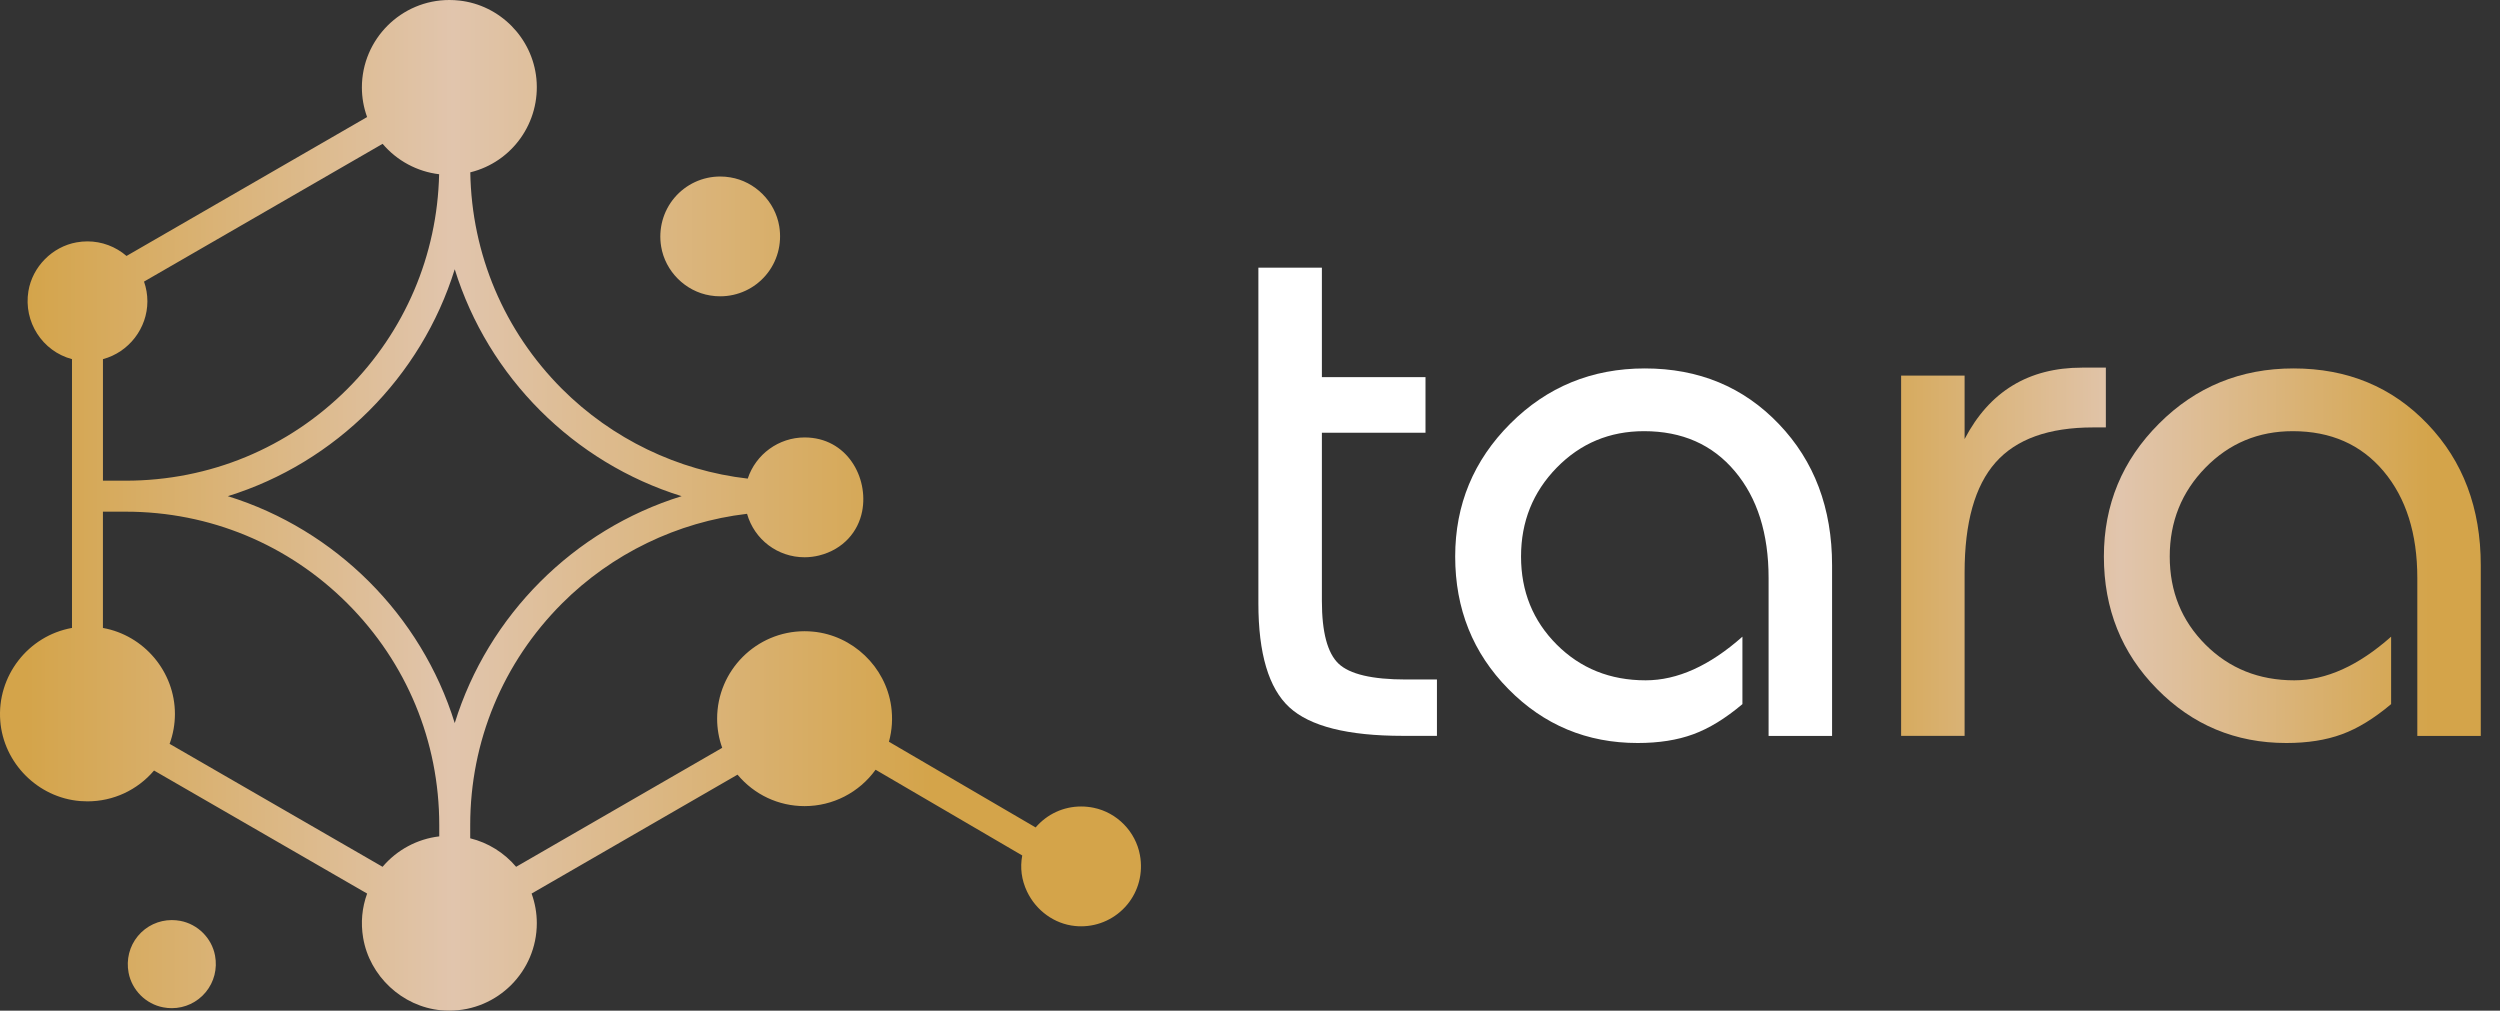
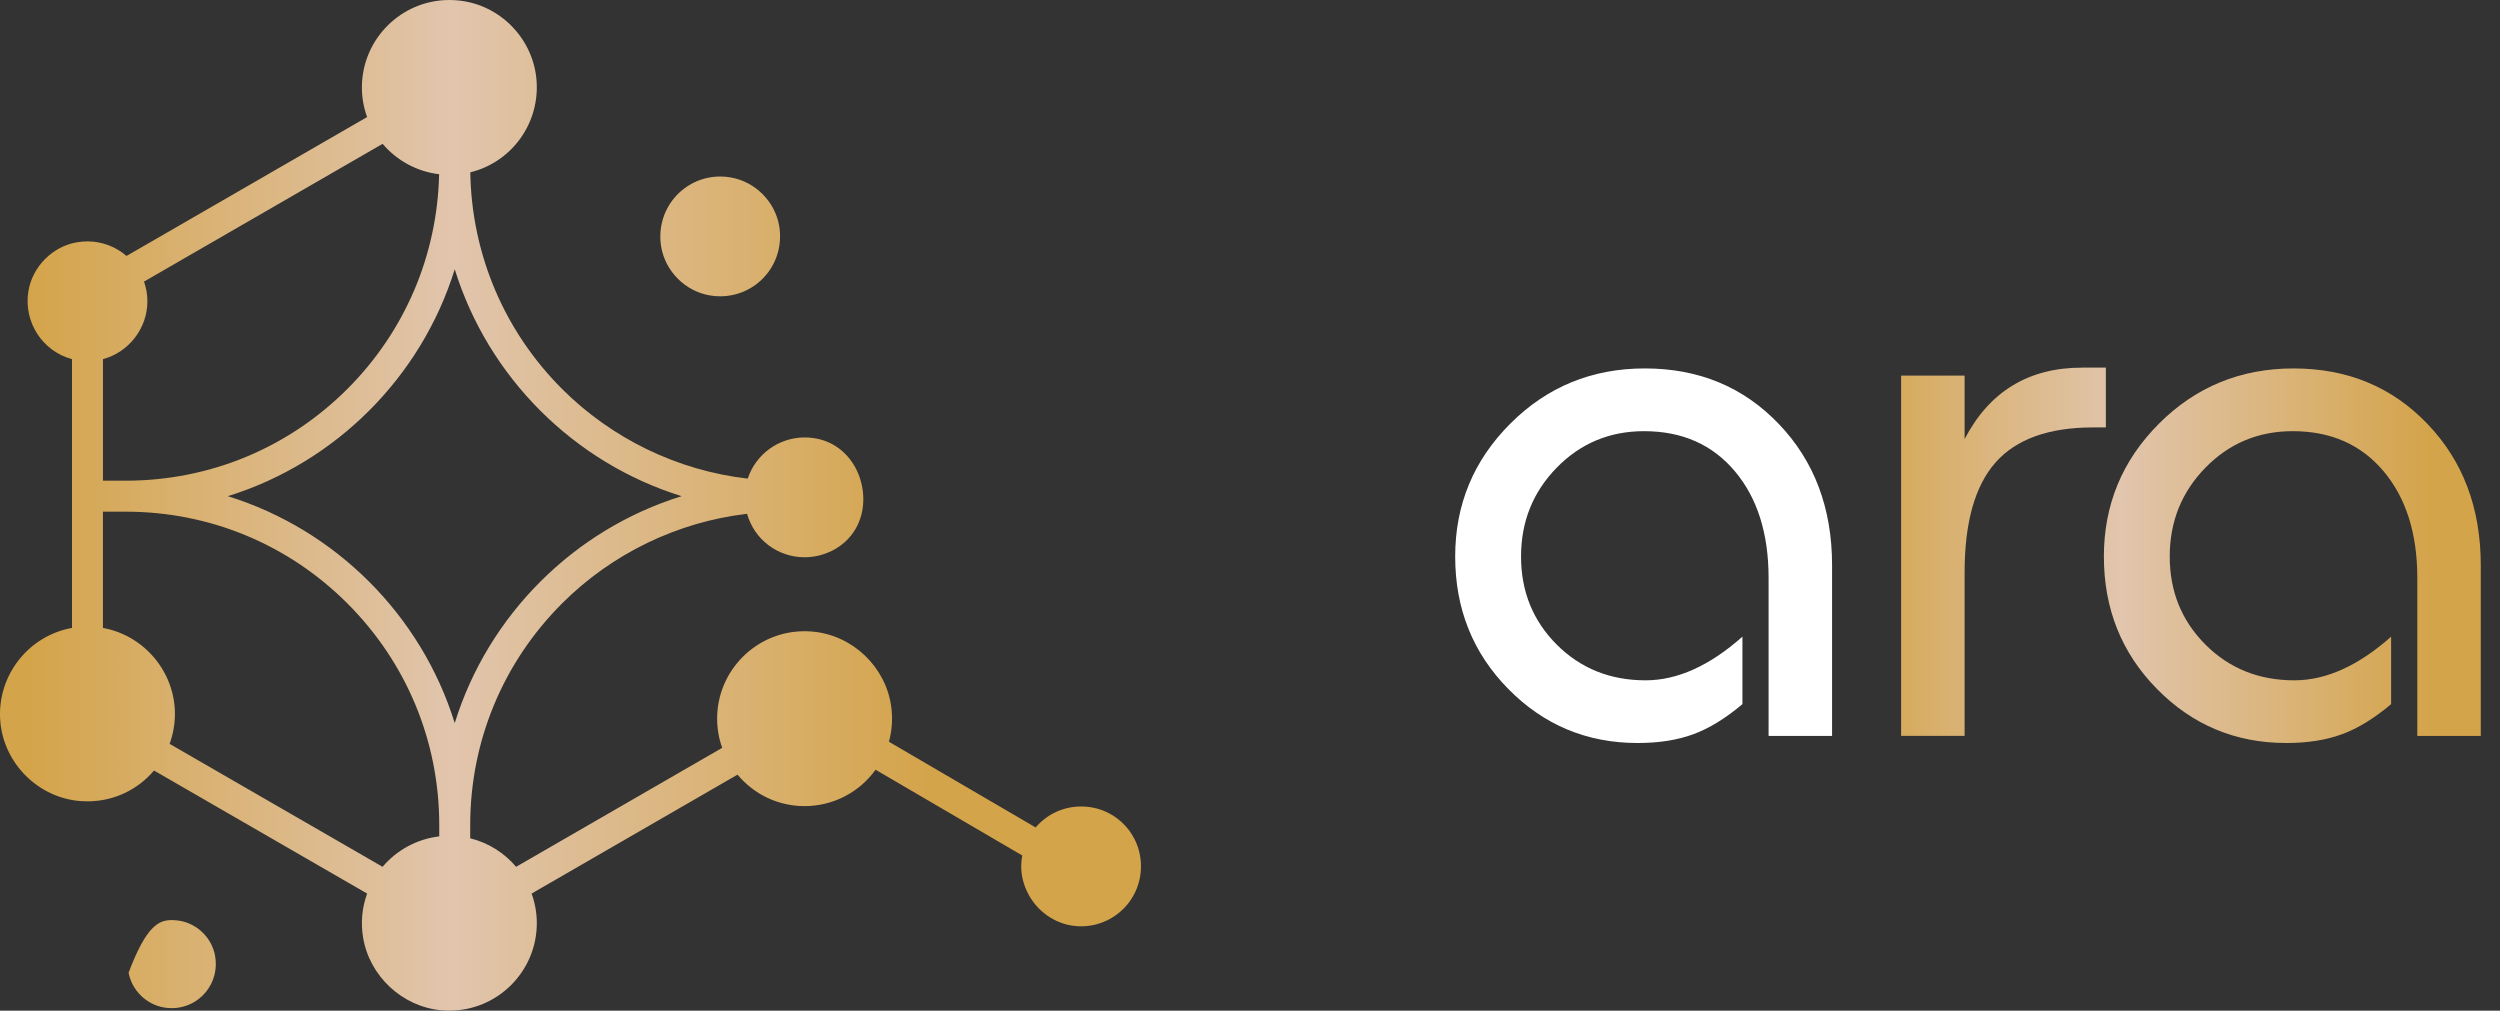
<svg xmlns="http://www.w3.org/2000/svg" width="94" height="38" viewBox="0 0 94 38" fill="none">
  <rect x="0" y="0" width="94" height="38" fill="#333333" stroke="none" />
  <path d="M32.417 19.225C32.27 19.98 31.72 20.655 30.798 20.886C30.62 20.93 30.437 20.953 30.253 20.953C29.239 20.953 28.364 20.287 28.089 19.319C25.471 19.625 23.003 20.819 21.132 22.69C18.907 24.917 17.68 27.877 17.68 31.024V31.52C18.35 31.684 18.957 32.061 19.406 32.592L27.155 28.118C27.028 27.763 26.964 27.395 26.964 27.022C26.964 25.209 28.439 23.734 30.252 23.734C30.358 23.734 30.467 23.739 30.576 23.75C32.061 23.892 33.294 25.067 33.507 26.547C33.572 27 33.544 27.452 33.424 27.89L38.94 31.112C39.37 30.61 39.987 30.324 40.649 30.324C40.805 30.324 40.964 30.34 41.121 30.372C42.001 30.552 42.701 31.267 42.862 32.153C42.985 32.824 42.809 33.503 42.38 34.018C41.95 34.533 41.32 34.829 40.649 34.829C40.573 34.829 40.496 34.826 40.418 34.817C39.649 34.74 38.957 34.242 38.614 33.517C38.409 33.083 38.35 32.628 38.436 32.165L32.922 28.942C32.303 29.801 31.314 30.31 30.253 30.31C29.272 30.31 28.36 29.88 27.731 29.127L19.988 33.598C20.118 33.958 20.184 34.332 20.184 34.712C20.184 36.525 18.709 38 16.896 38C16.792 38 16.688 37.995 16.583 37.986C15.126 37.85 13.893 36.703 13.653 35.256C13.559 34.691 13.61 34.133 13.804 33.598L5.792 28.972C5.164 29.71 4.257 30.131 3.288 30.131C3.196 30.131 3.105 30.127 3.012 30.12C1.424 29.99 0.134 28.694 0.01 27.107C-0.122 25.422 1.056 23.905 2.707 23.61V13.504C1.593 13.207 0.878 12.103 1.068 10.947C1.219 10.03 1.963 9.277 2.877 9.113C3.014 9.089 3.152 9.076 3.288 9.076C3.829 9.076 4.347 9.271 4.757 9.624L13.803 4.401C13.673 4.041 13.607 3.667 13.607 3.288C13.608 1.475 15.083 0 16.896 0C17.02 0 17.146 0.007 17.271 0.021C18.798 0.19 20.015 1.423 20.168 2.953C20.33 4.592 19.267 6.091 17.683 6.48C17.733 9.556 18.955 12.444 21.131 14.622C23.01 16.5 25.487 17.696 28.115 17.996C28.416 17.079 29.282 16.448 30.253 16.448C31.844 16.448 32.665 17.952 32.417 19.225ZM14.385 32.592C14.924 31.955 15.69 31.544 16.516 31.448V31.024C16.516 27.876 15.29 24.917 13.063 22.69C10.84 20.466 7.883 19.241 4.738 19.239H3.87V23.611C5.42 23.889 6.577 25.262 6.577 26.844C6.577 27.228 6.51 27.606 6.377 27.969L14.385 32.592ZM8.566 18.656C12.621 19.914 15.84 23.133 17.098 27.188C18.355 23.133 21.574 19.913 25.629 18.656C21.574 17.398 18.355 14.179 17.098 10.124C15.84 14.179 12.621 17.398 8.566 18.656ZM4.73 18.074C7.884 18.072 10.84 16.846 13.064 14.622C15.222 12.463 16.443 9.601 16.511 6.551C15.688 6.454 14.923 6.042 14.386 5.408L5.415 10.588C5.499 10.828 5.542 11.076 5.542 11.329C5.542 12.343 4.844 13.243 3.871 13.504V18.074H4.73Z" fill="url(#paint0_linear_6111_21297)" />
  <path d="M27.08 11.141C26.954 11.141 26.826 11.131 26.699 11.109C25.768 10.957 25.012 10.2 24.859 9.27C24.75 8.607 24.934 7.937 25.362 7.432C25.791 6.927 26.417 6.637 27.079 6.637C27.205 6.637 27.333 6.647 27.46 6.669C28.391 6.822 29.147 7.578 29.3 8.509C29.409 9.172 29.226 9.842 28.797 10.347C28.369 10.852 27.742 11.141 27.08 11.141Z" fill="url(#paint1_linear_6111_21297)" />
-   <path d="M6.46 37.907C6.353 37.907 6.244 37.897 6.136 37.876C5.482 37.752 4.959 37.228 4.835 36.574C4.741 36.079 4.868 35.577 5.184 35.195C5.5 34.814 5.965 34.595 6.46 34.595C6.567 34.595 6.675 34.605 6.782 34.625C7.437 34.749 7.961 35.272 8.085 35.927C8.179 36.421 8.051 36.924 7.736 37.305C7.42 37.688 6.955 37.907 6.46 37.907Z" fill="url(#paint2_linear_6111_21297)" />
-   <path d="M49.702 10.064H47.315V22.684C47.315 24.574 47.703 25.878 48.478 26.593C49.253 27.309 50.676 27.668 52.745 27.668H54.029V25.549H52.865C51.592 25.549 50.746 25.35 50.329 24.953C49.911 24.554 49.703 23.769 49.703 22.595V16.27H53.599V14.181H49.703V10.064H49.702Z" fill="white" />
+   <path d="M6.46 37.907C6.353 37.907 6.244 37.897 6.136 37.876C5.482 37.752 4.959 37.228 4.835 36.574C5.5 34.814 5.965 34.595 6.46 34.595C6.567 34.595 6.675 34.605 6.782 34.625C7.437 34.749 7.961 35.272 8.085 35.927C8.179 36.421 8.051 36.924 7.736 37.305C7.42 37.688 6.955 37.907 6.46 37.907Z" fill="url(#paint2_linear_6111_21297)" />
  <path d="M61.846 13.853C59.856 13.853 58.171 14.545 56.789 15.927C55.406 17.309 54.715 18.975 54.715 20.924C54.715 22.894 55.381 24.555 56.714 25.907C58.047 27.261 59.668 27.937 61.578 27.937C62.373 27.937 63.069 27.828 63.666 27.608C64.263 27.39 64.879 27.012 65.515 26.475V23.939C64.282 25.033 63.069 25.58 61.876 25.58C60.542 25.58 59.428 25.132 58.533 24.237C57.639 23.342 57.191 22.238 57.191 20.925C57.191 19.613 57.639 18.499 58.533 17.584C59.428 16.669 60.523 16.212 61.815 16.212C63.247 16.212 64.386 16.714 65.231 17.719C66.077 18.724 66.499 20.061 66.499 21.732V27.67H68.886V21.255C68.886 19.107 68.219 17.337 66.887 15.945C65.556 14.55 63.875 13.853 61.846 13.853Z" fill="white" />
  <path d="M86.236 13.853C84.247 13.853 82.561 14.545 81.18 15.927C79.797 17.309 79.106 18.975 79.106 20.924C79.106 22.894 79.772 24.555 81.105 25.907C82.437 27.261 84.059 27.937 85.968 27.937C86.763 27.937 87.46 27.828 88.056 27.608C88.653 27.39 89.269 27.012 89.906 26.475V23.939C88.673 25.033 87.46 25.58 86.266 25.58C84.933 25.58 83.819 25.132 82.925 24.237C82.03 23.342 81.582 22.238 81.582 20.925C81.582 19.613 82.03 18.499 82.925 17.584C83.82 16.669 84.914 16.212 86.206 16.212C87.639 16.212 88.777 16.714 89.623 17.719C90.468 18.724 90.891 20.061 90.891 21.732V27.67H93.277V21.255C93.277 19.107 92.611 17.337 91.278 15.945C89.946 14.55 88.266 13.853 86.236 13.853Z" fill="url(#paint3_linear_6111_21297)" />
  <path d="M79.18 13.823H78.285C76.275 13.823 74.803 14.719 73.869 16.509V14.122H71.482V27.668H73.869V21.525C73.869 19.648 74.256 18.269 75.032 17.39C75.808 16.511 77.031 16.071 78.702 16.071H79.18V13.823Z" fill="url(#paint4_linear_6111_21297)" />
  <defs>
    <linearGradient id="paint0_linear_6111_21297" x1="0.968" y1="19" x2="35.003" y2="19" gradientUnits="userSpaceOnUse">
      <stop stop-color="#D4A44A" />
      <stop offset="0.472" stop-color="#E1C5AD" />
      <stop offset="1" stop-color="#D4A44A" />
    </linearGradient>
    <linearGradient id="paint1_linear_6111_21297" x1="0.967" y1="8.889" x2="35.003" y2="8.889" gradientUnits="userSpaceOnUse">
      <stop stop-color="#D4A44A" />
      <stop offset="0.472" stop-color="#E1C5AD" />
      <stop offset="1" stop-color="#D4A44A" />
    </linearGradient>
    <linearGradient id="paint2_linear_6111_21297" x1="0.967" y1="36.251" x2="35.003" y2="36.251" gradientUnits="userSpaceOnUse">
      <stop stop-color="#D4A44A" />
      <stop offset="0.472" stop-color="#E1C5AD" />
      <stop offset="1" stop-color="#D4A44A" />
    </linearGradient>
    <linearGradient id="paint3_linear_6111_21297" x1="69.283" y1="20.895" x2="91.42" y2="20.895" gradientUnits="userSpaceOnUse">
      <stop stop-color="#D4A44A" />
      <stop offset="0.472" stop-color="#E1C5AD" />
      <stop offset="1" stop-color="#D4A44A" />
    </linearGradient>
    <linearGradient id="paint4_linear_6111_21297" x1="69.282" y1="20.745" x2="91.419" y2="20.745" gradientUnits="userSpaceOnUse">
      <stop stop-color="#D4A44A" />
      <stop offset="0.472" stop-color="#E1C5AD" />
      <stop offset="1" stop-color="#D4A44A" />
    </linearGradient>
  </defs>
</svg>